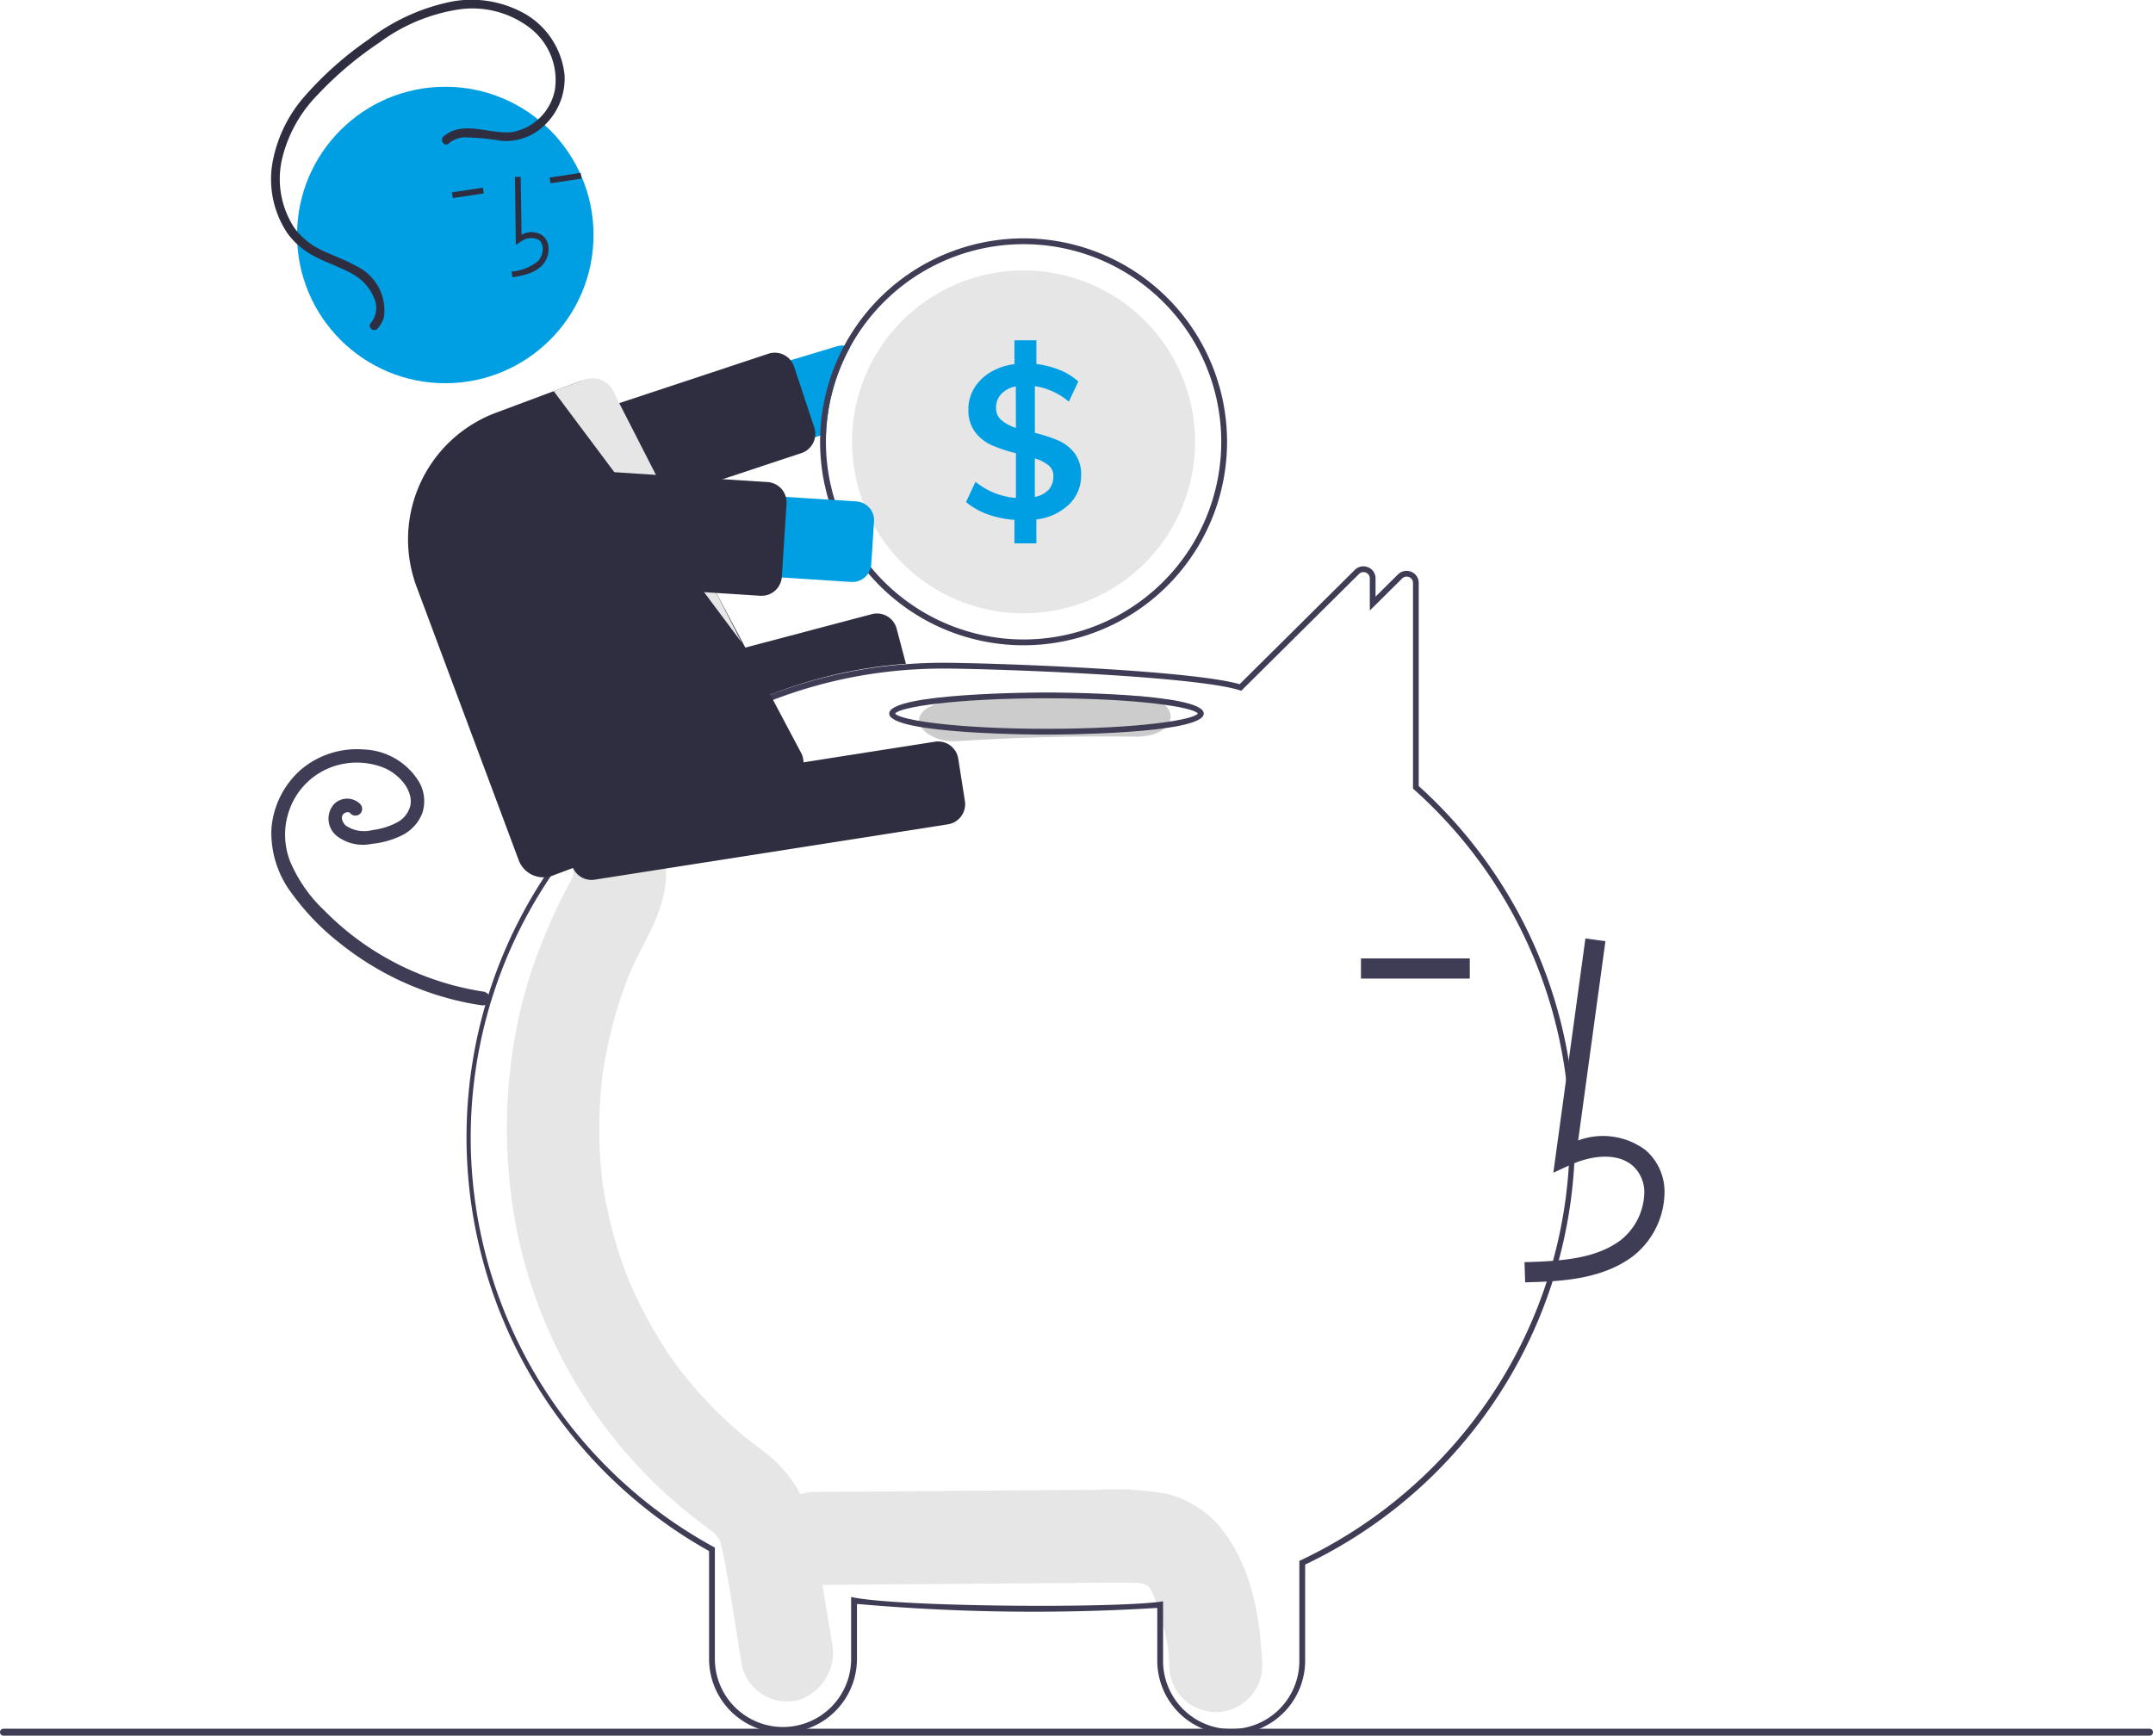
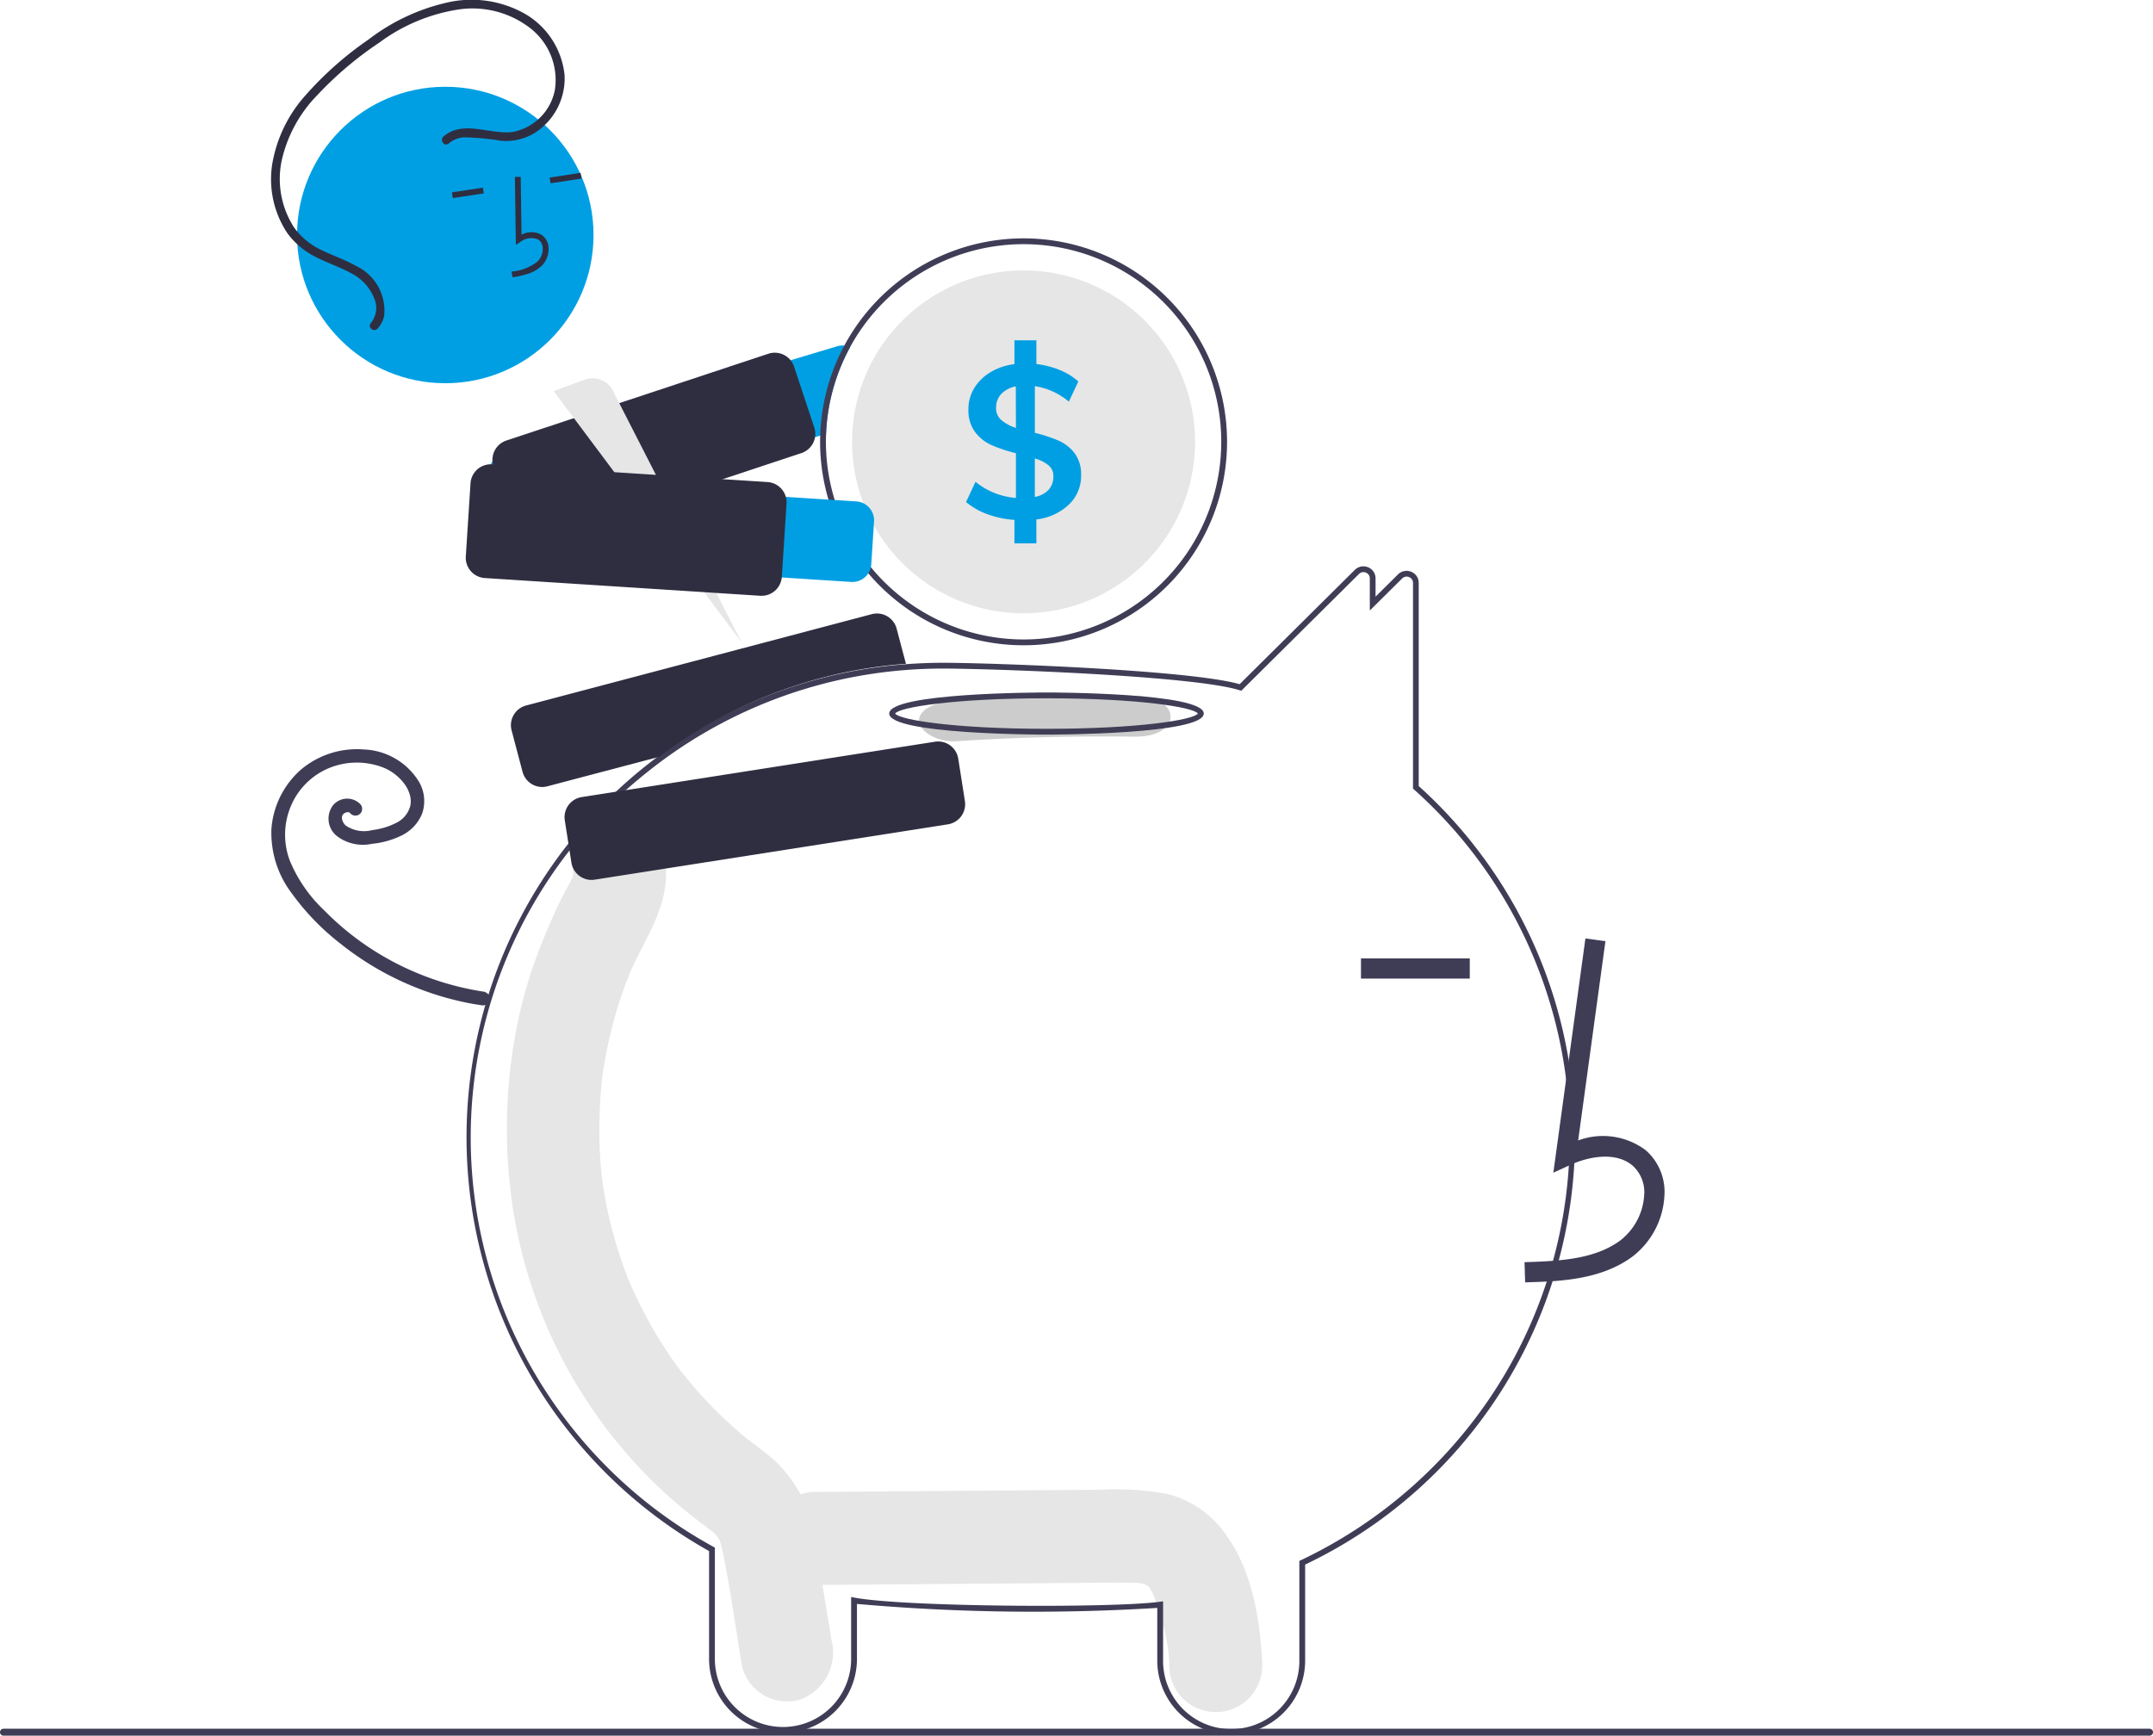
<svg xmlns="http://www.w3.org/2000/svg" width="124.03" height="100" viewBox="0 0 124.03 100">
  <g id="undraw_Savings_re_eq4w" transform="translate(0 0)">
    <path id="Trazado_1073" data-name="Trazado 1073" d="M520.387,666.565a5.829,5.829,0,0,0-3.478-2.409,16.942,16.942,0,0,0-3.875-.228l-16.359.126a2.679,2.679,0,1,0,0,5.359l14.376-.111c1.13-.009,2.26-.029,3.39-.025.254,0,.506.014.76.017.061,0,.106,0,.137,0l.025.007c.132.036.268.061.4.1-.047,0,.086.084.153.112.009.018.029.05.061.1.046.085.18.345.186.337a12.024,12.024,0,0,1,.5,1.573,8.812,8.812,0,0,1,.425,2.534,2.679,2.679,0,1,0,5.359,0C522.344,671.524,521.9,668.684,520.387,666.565Z" transform="translate(-449.729 -578.097)" fill="#e6e6e6" />
    <path id="Trazado_1074" data-name="Trazado 1074" d="M422.731,482.376c-.307-1.862-.609-3.725-.922-5.586a7.7,7.7,0,0,0-2.436-4.856c-.393-.331-.8-.64-1.208-.948-.144-.108-.287-.217-.429-.328l-.021-.017-.06-.051c-.612-.518-1.2-1.06-1.768-1.635q-.751-.767-1.436-1.6-.171-.208-.338-.419l-.19-.244-.2-.271q-.195-.276-.383-.556a26.142,26.142,0,0,1-2.208-4.038q-.092-.21-.179-.422l-.063-.172c-.124-.341-.248-.682-.361-1.028q-.362-1.1-.622-2.233-.129-.559-.232-1.124-.053-.291-.1-.582c-.005-.032-.035-.242-.053-.361s-.037-.33-.041-.363q-.029-.294-.052-.589-.051-.663-.07-1.328-.031-1.182.042-2.365c.028-.443.067-.885.116-1.325l.007-.068.01-.07c.036-.244.074-.487.116-.729a26.674,26.674,0,0,1,.626-2.732q.182-.638.4-1.265.1-.279.2-.555c0,.012.2-.505.2-.522.8-1.9,2.116-3.627,2.118-5.782a2.681,2.681,0,1,0-5.359,0c0,.033,0,.061,0,.088l-.035.117c-.157.34-.348.664-.52,1-.471.908-.872,1.846-1.254,2.8A26.763,26.763,0,0,0,404.6,447a30.493,30.493,0,0,0-.162,10.891,28.105,28.105,0,0,0,9.227,16.467c.413.354.837.7,1.264,1.03.177.139.355.275.534.41.085.064.436.341.281.207a1.707,1.707,0,0,1,.557.635l.052.2c.06.235.117.47.165.709.415,2.085.7,4.205,1.049,6.3a2.68,2.68,0,0,0,3.3,1.948A2.885,2.885,0,0,0,422.731,482.376Z" transform="translate(-374.824 -387.862)" fill="#e6e6e6" />
    <path id="Trazado_1075" data-name="Trazado 1075" d="M433.754,413.548a4.249,4.249,0,0,1-4.26-4.228v-3.056a115.682,115.682,0,0,1-17.3-.229V409.2a4.26,4.26,0,1,1-8.52,0v-6.211a27.328,27.328,0,0,1,11.267-51.09c.741-.058,1.487-.088,2.217-.088,2.571,0,14.17.4,17.08,1.234l6.636-6.585a.7.7,0,0,1,.762-.152.687.687,0,0,1,.433.644V348l1.292-1.28a.7.7,0,0,1,.761-.152.687.687,0,0,1,.433.644v11.7a27.255,27.255,0,0,1-6.542,44.855v5.554A4.249,4.249,0,0,1,433.754,413.548Zm-3.925-7.664v3.436a3.925,3.925,0,1,0,7.85,0v-5.766l.1-.045a27.2,27.2,0,0,0,11.141-9.743,26.847,26.847,0,0,0-4.638-34.656l-.056-.05V347.21a.352.352,0,0,0-.225-.334.36.36,0,0,0-.4.079l-1.863,1.845v-1.85a.352.352,0,0,0-.225-.334.361.361,0,0,0-.4.08l-6.778,6.726-.1-.03c-2.705-.847-14.487-1.248-17.077-1.248-.721,0-1.458.029-2.191.087a27.14,27.14,0,0,0-14.776,5.818,26.874,26.874,0,0,0,3.731,44.692l.086.048V409.2a3.925,3.925,0,1,0,7.85,0v-3.564l.2.037c2.823.531,14.708.615,17.58.238Z" transform="translate(-362.826 -313.626)" fill="#3f3d56" />
    <path id="Trazado_1076" data-name="Trazado 1076" d="M417.229,270.3l-18.544,5.573a2.325,2.325,0,0,0,1.338,4.453l16.228-4.878.34-.1a11.306,11.306,0,0,1,1.388-5,1.032,1.032,0,0,0-.335-.087A1.066,1.066,0,0,0,417.229,270.3Z" transform="translate(-369.003 -250.35)" fill="#009fe3" />
    <path id="Trazado_1077" data-name="Trazado 1077" d="M401.406,283.57a1.174,1.174,0,0,1-1.112-.8l-1.16-3.5a1.172,1.172,0,0,1,.744-1.481l15.093-5a1.172,1.172,0,0,1,1.481.744l1.16,3.5a1.168,1.168,0,0,1-.7,1.467l-.042.015-15.093,5A1.173,1.173,0,0,1,401.406,283.57Z" transform="translate(-370.706 -252.409)" fill="#2f2e41" />
    <path id="Trazado_1078" data-name="Trazado 1078" d="M523.512,233.42a11.727,11.727,0,0,0-11.717,11.362c0,.119-.005.239-.005.36a11.722,11.722,0,1,0,11.722-11.722Zm0,23.109a11.4,11.4,0,0,1-11.387-11.387q0-.234.01-.462a11.387,11.387,0,1,1,11.377,11.849Z" transform="translate(-464.546 -219.687)" fill="#3f3d56" />
    <path id="Trazado_1079" data-name="Trazado 1079" d="M542.55,254.3a9.88,9.88,0,1,1-19.76,0c0-.313.015-.621.044-.926a9.88,9.88,0,0,1,19.716.926Z" transform="translate(-473.704 -228.845)" fill="#e6e6e6" />
    <path id="Trazado_1080" data-name="Trazado 1080" d="M568.248,275a2.352,2.352,0,0,0-.916-.725,8.9,8.9,0,0,0-1.376-.452v-2.689a3.918,3.918,0,0,1,1.958.893l.546-1.164a3.61,3.61,0,0,0-1.065-.658,5.236,5.236,0,0,0-1.351-.347V268.49h-1.264v1.376a3.462,3.462,0,0,0-1.382.464,2.746,2.746,0,0,0-.936.918,2.306,2.306,0,0,0-.333,1.221,2.087,2.087,0,0,0,.383,1.306,2.43,2.43,0,0,0,.954.757,8.822,8.822,0,0,0,1.4.464v2.577a4.184,4.184,0,0,1-2.329-.929l-.546,1.165a4.116,4.116,0,0,0,1.246.707,5.72,5.72,0,0,0,1.542.322v1.351h1.264v-1.376a3.272,3.272,0,0,0,1.877-.861,2.276,2.276,0,0,0,.7-1.691A2.018,2.018,0,0,0,568.248,275Zm-3.383-1.462a2.427,2.427,0,0,1-.842-.452.891.891,0,0,1-.3-.7,1.127,1.127,0,0,1,.3-.805,1.541,1.541,0,0,1,.836-.434Zm1.884,3.563a1.433,1.433,0,0,1-.794.414v-2.217a2.217,2.217,0,0,1,.794.4.78.78,0,0,1,.273.62,1.139,1.139,0,0,1-.273.787Z" transform="translate(-506.34 -248.885)" fill="#009fe3" />
    <path id="Trazado_1081" data-name="Trazado 1081" d="M407.236,372.485a1.176,1.176,0,0,1-1.135-.873l-.631-2.39a1.173,1.173,0,0,1,.833-1.432l19.917-5.263a1.175,1.175,0,0,1,1.432.835l.535,2.025-.1.008A26.82,26.82,0,0,0,414,370.731l-.029.014-6.44,1.7A1.167,1.167,0,0,1,407.236,372.485Z" transform="translate(-375.998 -327.143)" fill="#2f2e41" />
    <path id="Trazado_1082" data-name="Trazado 1082" d="M335.317,423.108a16.429,16.429,0,0,1-6.551-2.477,16,16,0,0,1-2.708-2.215,8.31,8.31,0,0,1-1.982-2.86,4.236,4.236,0,0,1,.055-3.143,4.075,4.075,0,0,1,2.205-2.2,4.207,4.207,0,0,1,3.191,0,2.861,2.861,0,0,1,1.166.939,1.915,1.915,0,0,1,.3.629,1.285,1.285,0,0,1,.015.629,1.51,1.51,0,0,1-.8.958,4.031,4.031,0,0,1-1.365.416,1.884,1.884,0,0,1-1.552-.26.782.782,0,0,1-.183-.27.521.521,0,0,1-.029-.244c-.006.036.023-.079.022-.074s-.032.059.005-.005a.566.566,0,0,1,.039-.061c-.013.016-.041.044.009,0a.328.328,0,0,1,.153-.095l.07-.018c.059-.016-.059,0,0,0h.07c.059,0-.058-.016,0,0l.066.018c.047.015-.033-.035,0,0s-.039-.042,0,0a.776.776,0,0,1,.06.066.4.4,0,0,0,.555,0,.4.4,0,0,0,0-.555,1.064,1.064,0,0,0-1.543.044,1.276,1.276,0,0,0,.184,1.788,2.471,2.471,0,0,0,2.036.461,4.993,4.993,0,0,0,1.72-.486,2.411,2.411,0,0,0,1.176-1.271,2.206,2.206,0,0,0-.177-1.8,3.891,3.891,0,0,0-3.2-1.88,4.992,4.992,0,0,0-3.654,1.2,5.049,5.049,0,0,0-1.656,3.362,5.758,5.758,0,0,0,1.165,3.72,14.171,14.171,0,0,0,2.81,2.906,17.16,17.16,0,0,0,7.169,3.381q.468.1.94.165a.406.406,0,0,0,.483-.274.4.4,0,0,0-.274-.483Z" transform="translate(-307.377 -365.963)" fill="#3f3d56" />
    <path id="Trazado_1083" data-name="Trazado 1083" d="M558.217,390.73q-5.135-.072-10.237.261c-1.163.076-2.169.487-2.169,1.178,0,.577,1,1.254,2.169,1.178q5.1-.333,10.237-.261C561.009,393.124,561.008,390.769,558.217,390.73Z" transform="translate(-492.871 -350.644)" fill="#ccc" />
    <path id="Trazado_1084" data-name="Trazado 1084" d="M544.636,392.089c-.37,0-9.06-.014-9.06-1.214s8.69-1.214,9.06-1.214,9.06.014,9.06,1.214S545.006,392.089,544.636,392.089Zm-8.72-1.214c.238.364,3.432.879,8.72.879s8.483-.515,8.72-.879c-.238-.364-3.432-.879-8.72-.879s-8.483.515-8.721.879Z" transform="translate(-484.349 -349.765)" fill="#3f3d56" />
    <path id="Trazado_1085" data-name="Trazado 1085" d="M754.175,494.11c1.924-.053,4.318-.12,6.162-1.468a4.732,4.732,0,0,0,1.862-3.534,3.184,3.184,0,0,0-1.083-2.615,4.108,4.108,0,0,0-3.886-.559l1.571-11.479-1.153-.158L755.8,487.793l.963-.442c1.116-.512,2.649-.773,3.6.032a2.046,2.046,0,0,1,.671,1.685,3.577,3.577,0,0,1-1.386,2.635c-1.435,1.048-3.344,1.184-5.508,1.244Z" transform="translate(-666.315 -420.229)" fill="#3f3d56" />
    <rect id="Rectángulo_562" data-name="Rectángulo 562" width="6.268" height="1.164" transform="translate(78.403 55.217)" fill="#3f3d56" />
    <path id="Trazado_1086" data-name="Trazado 1086" d="M425.428,414.5a1.174,1.174,0,0,1-1.156-.991l-.383-2.442a1.173,1.173,0,0,1,.977-1.34l20.351-3.189a1.173,1.173,0,0,1,1.339.977l.383,2.442a1.173,1.173,0,0,1-.977,1.34l-20.351,3.189A1.192,1.192,0,0,1,425.428,414.5Z" transform="translate(-391.353 -363.805)" fill="#2f2e41" />
    <circle id="Elipse_178" data-name="Elipse 178" cx="8.54" cy="8.54" r="8.54" transform="translate(17.112 4.999)" fill="#009fe3" />
    <path id="Trazado_1087" data-name="Trazado 1087" d="M406.664,217.838a2.025,2.025,0,0,0,.731-.448,1.362,1.362,0,0,0,.378-1.086.916.916,0,0,0-.421-.7,1.185,1.185,0,0,0-1.13.008l-.048-3.334-.335,0,.056,3.919.255-.167a1.014,1.014,0,0,1,1.026-.146.588.588,0,0,1,.263.45,1.029,1.029,0,0,1-.281.809,2.768,2.768,0,0,1-1.514.591l.059.33A5.52,5.52,0,0,0,406.664,217.838Z" transform="translate(-376.177 -202.088)" fill="#2f2e41" />
    <rect id="Rectángulo_563" data-name="Rectángulo 563" width="1.804" height="0.335" transform="matrix(0.989, -0.15, 0.15, 0.989, 31.664, 10.229)" fill="#2f2e41" />
    <rect id="Rectángulo_564" data-name="Rectángulo 564" width="1.804" height="0.335" transform="matrix(0.989, -0.15, 0.15, 0.989, 26.035, 11.081)" fill="#2f2e41" />
-     <path id="Trazado_1088" data-name="Trazado 1088" d="M377.815,310.83a1.512,1.512,0,0,1-1.412-.98l-5.888-15.769a7.792,7.792,0,0,1,4.569-10.014l4.788-1.788a1.5,1.5,0,0,1,1.152.04,1.479,1.479,0,0,1,.783.835l10.907,20.594a1.507,1.507,0,0,1-.88,1.949l-13.491,5.038A1.5,1.5,0,0,1,377.815,310.83Z" transform="translate(-346.519 -260.285)" fill="#2f2e41" />
    <path id="Trazado_1089" data-name="Trazado 1089" d="M420.158,282.311l10.822,14.472-7.323-14.321a1.353,1.353,0,0,0-1.733-.811Z" transform="translate(-388.259 -259.775)" fill="#e6e6e6" />
    <path id="Trazado_1090" data-name="Trazado 1090" d="M415.605,322.355l-19.323-1.245a2.324,2.324,0,1,1,.3-4.639l19.323,1.245a1.088,1.088,0,0,1,1.016,1.156l-.159,2.466a1.089,1.089,0,0,1-1.156,1.016Z" transform="translate(-366.57 -288.827)" fill="#009fe3" />
    <path id="Trazado_1091" data-name="Trazado 1091" d="M406.931,318.713l-.077,0h0l-15.867-1.022a1.172,1.172,0,0,1-1.094-1.245l.271-4.213a1.172,1.172,0,0,1,1.245-1.094l15.867,1.022a1.173,1.173,0,0,1,1.094,1.245l-.271,4.213a1.175,1.175,0,0,1-.761,1.023A1.161,1.161,0,0,1,406.931,318.713Z" transform="translate(-363.059 -284.388)" fill="#2f2e41" />
    <path id="Trazado_1092" data-name="Trazado 1092" d="M332.913,159.273c1.124-.966,2.666-.1,3.955-.253a3.054,3.054,0,0,0,2.455-2.425,3.779,3.779,0,0,0-1.47-3.6,5.442,5.442,0,0,0-4.114-1.031,10.288,10.288,0,0,0-4.524,1.9,20.4,20.4,0,0,0-3.59,3.043,7.85,7.85,0,0,0-2.04,3.763,5.162,5.162,0,0,0,.713,3.844,4.053,4.053,0,0,0,1.587,1.307c.659.324,1.363.555,2,.921a2.836,2.836,0,0,1,1.6,2.9,1.64,1.64,0,0,1-.373.7c-.216.24-.606-.077-.389-.318a1.383,1.383,0,0,0,.163-1.49,2.725,2.725,0,0,0-1.211-1.332c-.669-.382-1.407-.618-2.092-.966a4.525,4.525,0,0,1-1.66-1.375,5.6,5.6,0,0,1-.88-4,7.915,7.915,0,0,1,1.921-3.965,19.773,19.773,0,0,1,3.626-3.208,11.673,11.673,0,0,1,4.664-2.16,6.254,6.254,0,0,1,4.394.707,4.619,4.619,0,0,1,2.235,3.508,3.724,3.724,0,0,1-1.738,3.339,3.2,3.2,0,0,1-1.911.443,14.591,14.591,0,0,0-2.146-.2,1.5,1.5,0,0,0-.882.356c-.245.211-.538-.2-.295-.407Z" transform="translate(-307.359 -151.412)" fill="#2f2e41" />
    <path id="Trazado_1093" data-name="Trazado 1093" d="M353.493,746.605H229.862a.2.2,0,1,1,0-.4H353.493a.2.2,0,1,1,0,.4Z" transform="translate(-229.662 -646.606)" fill="#3f3d56" />
  </g>
</svg>